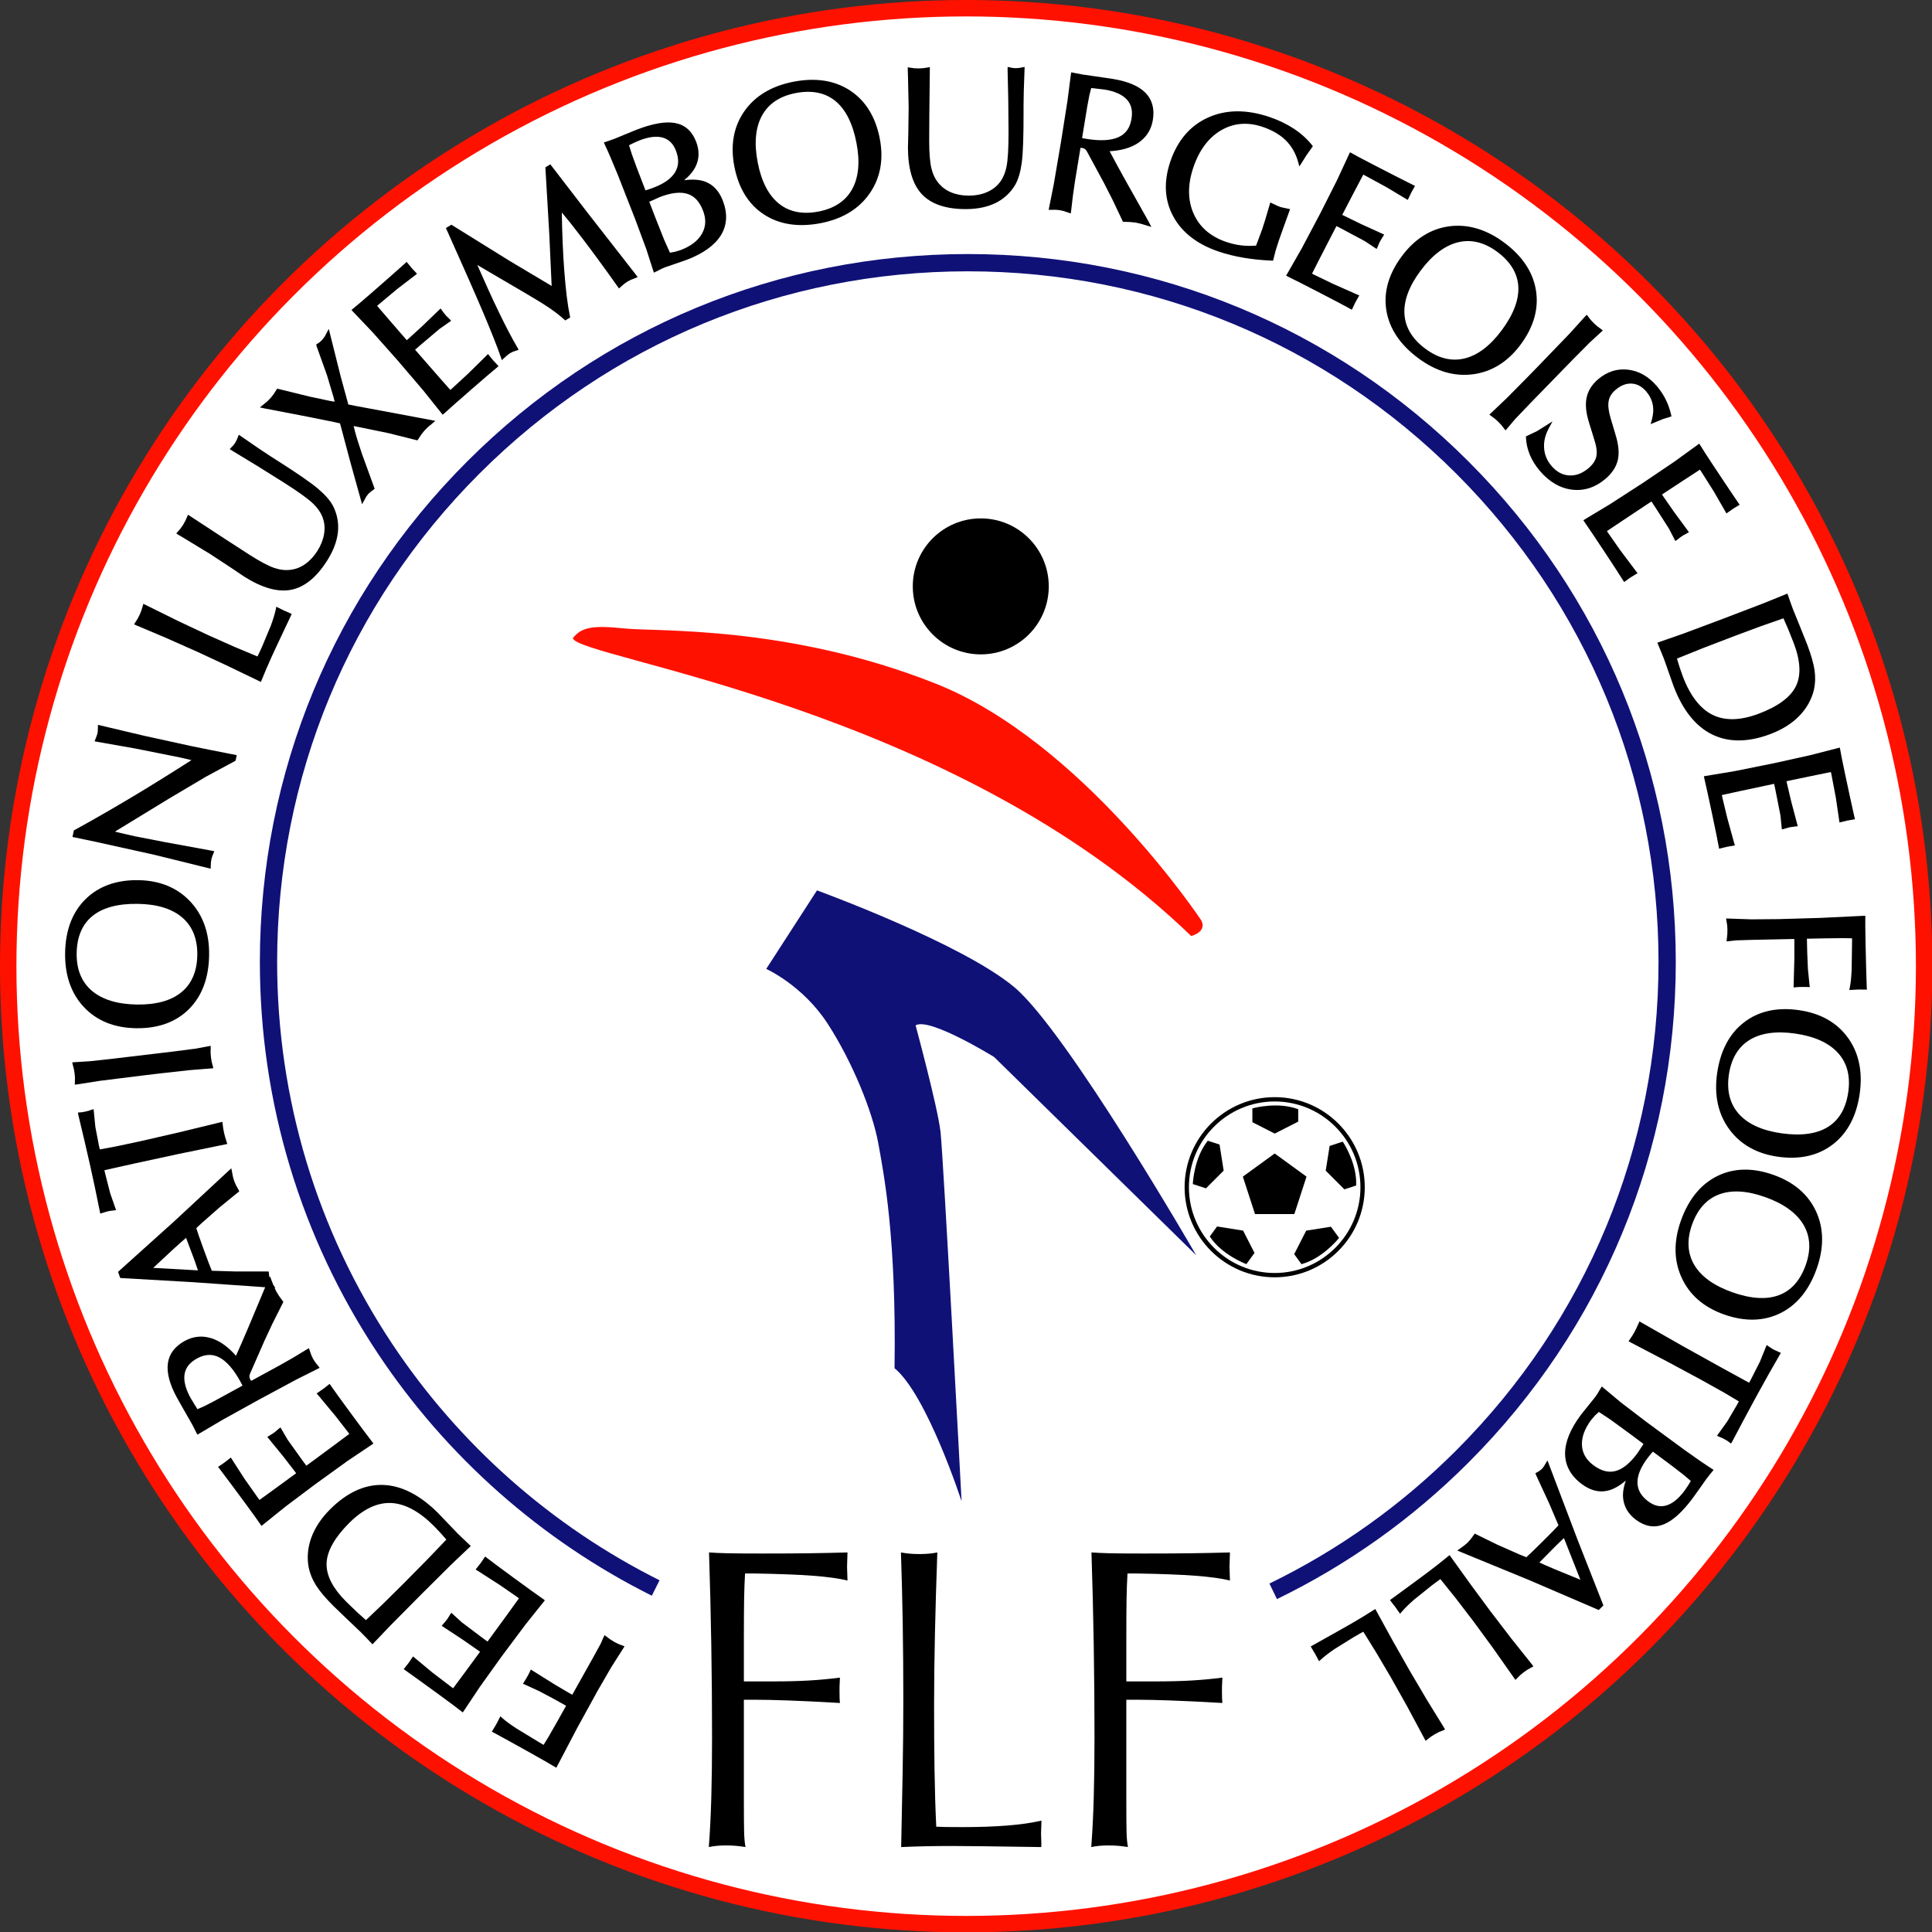
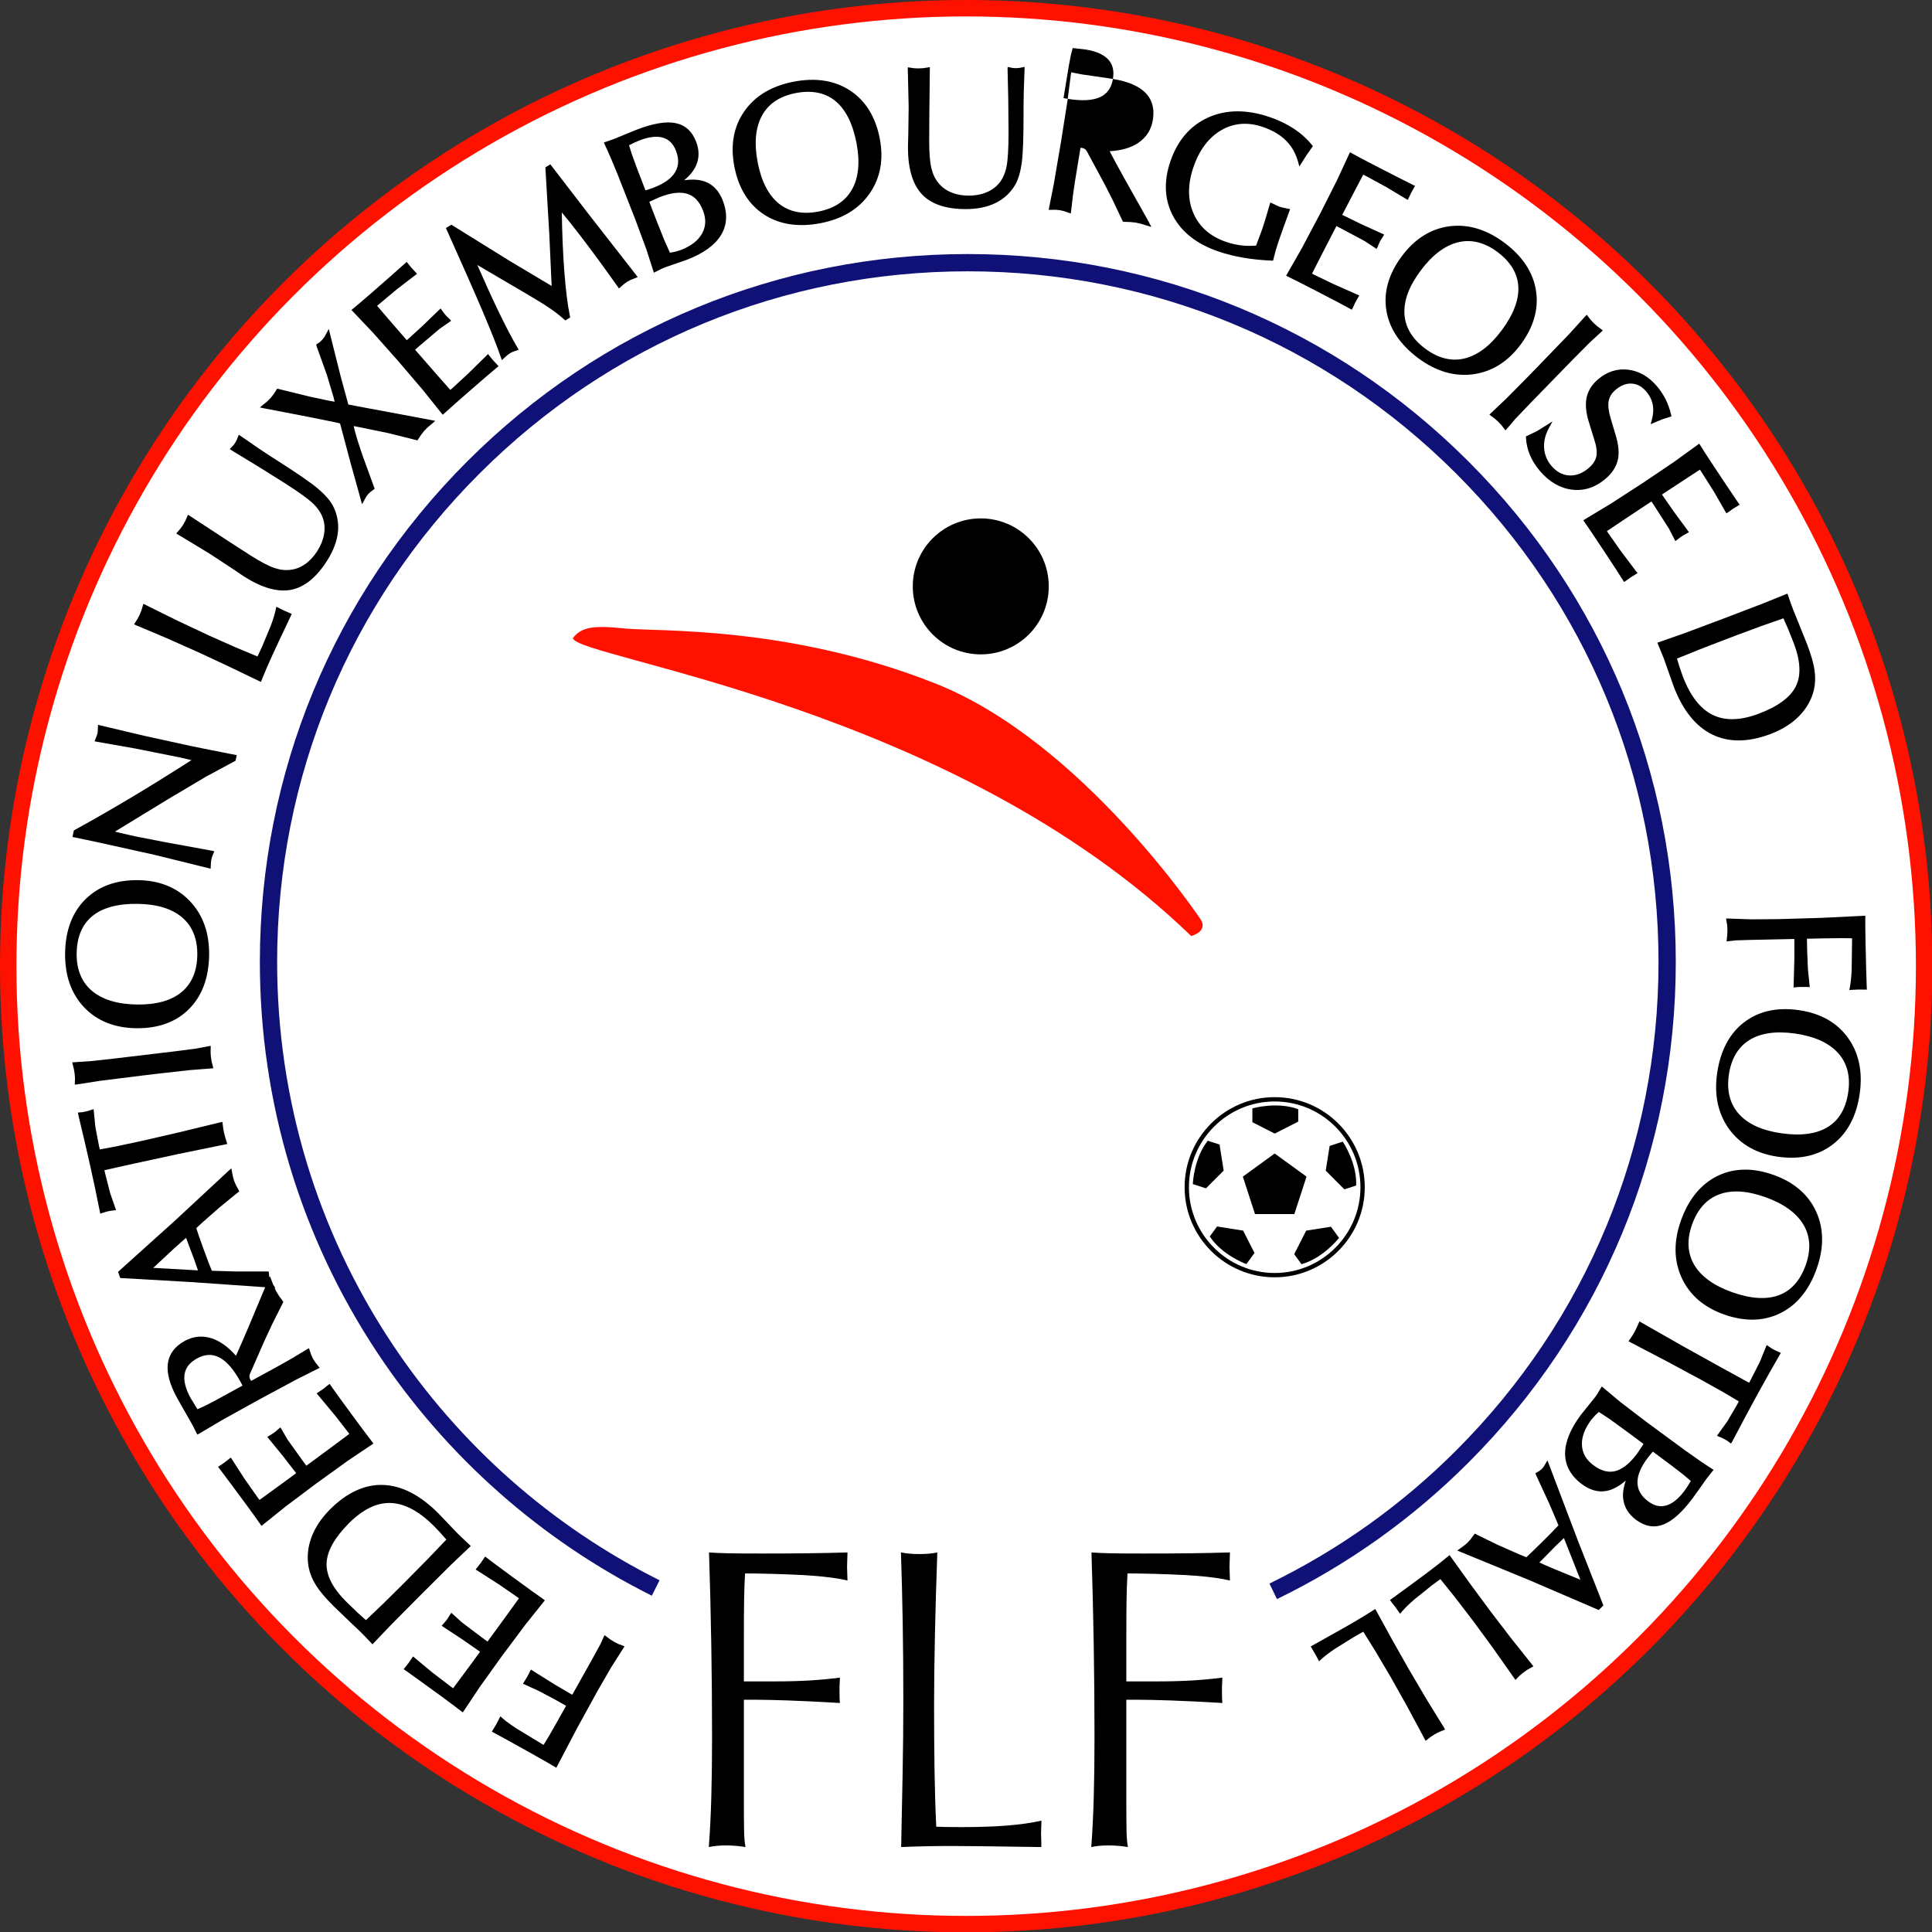
<svg xmlns="http://www.w3.org/2000/svg" xmlns:ns1="http://www.inkscape.org/namespaces/inkscape" xmlns:ns2="http://sodipodi.sourceforge.net/DTD/sodipodi-0.dtd" width="112.889mm" height="112.889mm" viewBox="0 0 400 400" id="svg2" version="1.1" ns1:version="0.91 r13725" ns2:docname="Fédération_Luxembourgeoise_de_Football_logo.svg">
  <rect x="0" y="0" width="400" height="400" fill="#333333" stroke="none" />
  <defs id="defs4">
    <clipPath id="clipPath3352" clipPathUnits="userSpaceOnUse">
      <path ns1:connector-curvature="0" id="path3354" d="m 0,2.324581e-5 720,0 0,540 L 0,540 0,2.324581e-5 Z" />
    </clipPath>
    <clipPath id="clipPath3362" clipPathUnits="userSpaceOnUse">
      <path ns1:connector-curvature="0" id="path3364" d="m 0,514 720,0 0,-487.371 L 0,26.629 0,514 Z" />
    </clipPath>
    <clipPath id="clipPath3368" clipPathUnits="userSpaceOnUse">
      <path ns1:connector-curvature="0" id="path3370" d="m 0,26.629 720,0 0,487.371 -720,0 0,-487.371 z" />
    </clipPath>
  </defs>
  <ns2:namedview id="base" pagecolor="#ffffff" bordercolor="#666666" borderopacity="1.0" ns1:pageopacity="0.0" ns1:pageshadow="2" ns1:zoom="0.35" ns1:cx="746.23427" ns1:cy="413.08527" ns1:document-units="px" ns1:current-layer="layer1" showgrid="false" fit-margin-top="0" fit-margin-left="0" fit-margin-right="0" fit-margin-bottom="0" ns1:window-width="1366" ns1:window-height="705" ns1:window-x="-8" ns1:window-y="-8" ns1:window-maximized="1" />
  <g ns1:label="Layer 1" ns1:groupmode="layer" id="layer1" transform="translate(371.234,-545.447)">
    <g id="g3489" transform="matrix(0.715,0,0,0.715,-371.234,545.447)">
      <circle id="circle3491" r="279.77" cy="279.77" cx="279.77" style="fill:#ff1100" />
      <circle id="circle3493" r="275.014" cy="279.77" cx="279.77" style="fill:#ffffff" />
      <path id="path3495" d="m 135.292,133.608 c -38.72,38.718 -60.044,90.198 -60.044,144.958 0,40.529 11.808,79.719 34.148,113.331 19.867,29.892 47.307,54.154 79.35,70.165 l 2.235,-4.473 C 159.717,441.967 132.945,418.294 113.56,389.128 91.768,356.339 80.248,318.107 80.248,278.565 c 0,-53.423 20.804,-103.647 58.579,-141.422 37.773,-37.776 87.998,-58.579 141.421,-58.579 53.423,0 103.648,20.803 141.421,58.579 37.776,37.775 58.579,88 58.579,141.422 0,53.421 -20.803,103.646 -58.579,141.421 -15.833,15.835 -34.03,28.807 -54.089,38.557 l 2.185,4.497 c 20.56,-9.992 39.214,-23.288 55.439,-39.519 38.721,-38.719 60.044,-90.198 60.044,-144.956 0,-54.759 -21.323,-106.239 -60.044,-144.958 C 386.486,94.886 335.006,73.563 280.247,73.563 225.488,73.564 174.009,94.888 135.292,133.608 Z" ns1:connector-curvature="0" style="fill:#101177" />
      <path id="path3497" d="m 179.092,476.056 c -0.001,0 -1.115,-0.561 -1.115,-0.561 0,0 -1.227,-0.752 -1.227,-0.752 -0.001,0 -1.693,-1.253 -1.693,-1.253 l -0.355,0.738 -0.788,1.777 -2.085,3.81 c 0,0 -5.571,9.946 -6.121,10.927 -0.413,-0.231 -0.874,-0.49 -0.874,-0.49 l -4.115,-2.422 -7.001,-4.38 -0.311,0.642 -0.246,0.52 c -0.001,10e-4 -0.465,0.857 -0.465,0.857 l -0.537,0.908 -0.734,1.188 0.666,0.277 4.095,1.885 4.368,2.322 c 0,0 2.564,1.438 3.366,1.885 -0.257,0.461 -2.485,4.437 -2.485,4.437 l -2.559,4.479 c 0,0 -1.052,1.719 -1.471,2.404 -0.319,-0.179 -0.645,-0.361 -0.645,-0.361 l -7.274,-4.422 c -1.732,-1.135 -3.077,-2.128 -3.995,-2.949 l -0.594,-0.531 -1.185,2.285 -1.299,2.162 0.577,0.294 4.829,2.637 6.074,3.38 4.422,2.5 c 0,0 2.768,1.634 2.768,1.634 l 0.313,-0.576 5.684,-10.84 5.891,-10.726 3.976,-6.887 3.896,-6.123 -0.74,-0.297 -1.011,-0.378 z" ns1:connector-curvature="0" />
      <path id="path3499" d="m 152.13,470.452 5.642,-7.057 -0.527,-0.395 -3.324,-2.358 -5.173,-3.763 -4.902,-3.611 -3.364,-2.547 -0.357,0.517 -0.939,1.382 c 0.002,-0.002 -0.51,0.648 -0.51,0.648 l -0.958,1.216 0.592,0.354 6.434,4.137 4.888,3.377 c 0,0 0.324,0.237 0.637,0.467 -0.578,0.801 -3.158,4.38 -3.158,4.38 l -4.677,6.415 c 0,0 -0.826,1.127 -1.266,1.729 -0.582,-0.426 -1.607,-1.176 -1.607,-1.176 l -5.849,-4.406 -3.018,-2.751 -0.43,0.616 -0.469,0.781 c -0.002,0.003 -0.349,0.522 -0.349,0.522 0,0 -0.44,0.557 -0.44,0.557 l -1.12,1.288 0.592,0.395 5.558,3.652 4.677,3.259 c 0,0 0.157,0.115 0.294,0.215 -0.392,0.536 -1.001,1.368 -1.001,1.368 l -3.389,4.608 c 0,0 -2.484,3.348 -3.411,4.597 -0.293,-0.215 -0.591,-0.434 -0.591,-0.434 l -5.436,-4.146 -5.57,-4.636 -0.382,0.537 -0.917,1.346 -1.421,1.81 0.54,0.361 4.936,3.541 c 0,0 5.566,4.049 5.566,4.049 l 3.521,2.602 c 0,0 2.553,1.959 2.553,1.959 l 0.381,-0.559 4.567,-6.846 6.287,-8.777 6.89,-9.223 z" ns1:connector-curvature="0" />
      <path id="path3501" d="m 130.644,453.065 5.672,-5.388 -0.466,-0.456 -1.826,-1.725 -1.438,-1.378 c -0.001,-10e-4 -2.901,-3.03 -2.901,-3.03 l -2.811,-2.941 c -5.238,-5.229 -10.592,-7.975 -15.912,-8.159 -5.339,-0.187 -10.518,2.194 -15.393,7.079 -2.542,2.546 -4.362,5.285 -5.408,8.145 -1.053,2.876 -1.315,5.789 -0.779,8.66 0.36,1.783 1.082,3.537 2.145,5.224 1.05,1.664 2.747,3.671 5.044,5.965 l 4.461,4.288 3.465,3.293 1.32,1.347 c 0.001,0.001 2.041,2.146 2.041,2.146 l 0.458,-0.476 4.825,-5.062 8.814,-8.89 8.689,-8.642 z m -1.394,-7.254 c -0.678,0.707 -5.576,5.824 -5.576,5.824 l -6.928,7.012 -5.819,5.755 c 0,0 -4.268,4.068 -4.967,4.733 -0.618,-0.557 -2.583,-2.325 -2.583,-2.325 l -3.182,-3.079 c -3.738,-3.732 -5.631,-7.343 -5.631,-10.738 0,-0.115 0.002,-0.231 0.007,-0.348 0.135,-3.513 2.325,-7.419 6.508,-11.608 3.988,-3.994 8.04,-5.954 12.042,-5.824 4.017,0.132 8.226,2.367 12.511,6.646 l 1.841,1.935 c 0.001,-10e-4 1.27,1.441 1.777,2.017 z" ns1:connector-curvature="0" />
      <path id="path3503" d="m 100.625,423.045 7.5,-5.036 -0.384,-0.534 -2.46,-3.248 -3.806,-5.142 -3.591,-4.918 -2.444,-3.44 -0.496,0.387 -1.309,1.035 -1.961,1.34 0.459,0.516 4.894,5.877 3.649,4.689 c 0,0 0.237,0.323 0.467,0.636 -0.792,0.591 -4.327,3.229 -4.327,3.229 l -6.388,4.715 c 0,0 -1.125,0.827 -1.726,1.27 -0.426,-0.581 -1.179,-1.605 -1.179,-1.605 0,0 -4.256,-5.958 -4.256,-5.958 l -2.053,-3.529 -0.594,0.458 -0.683,0.604 c -0.002,0.003 -0.489,0.393 -0.489,0.393 l -0.587,0.398 c -0.003,0.002 -1.456,0.896 -1.456,0.896 l 0.446,0.553 4.206,5.151 3.481,4.514 c 0,0 0.115,0.156 0.216,0.293 -0.535,0.395 -1.365,1.005 -1.365,1.005 l -4.616,3.378 c 0,0 -3.824,2.772 -4.634,3.358 -0.216,-0.292 -0.435,-0.59 -0.435,-0.59 l -3.938,-5.587 -3.922,-6.093 -0.524,0.396 -1.281,1.011 c 0.003,-0.003 -0.676,0.464 -0.676,0.464 -0.002,0.001 -1.223,0.836 -1.223,0.836 l 0.408,0.504 3.646,4.86 c 0,0 4.094,5.533 4.094,5.533 l 2.578,3.539 c 0,0.001 1.848,2.636 1.848,2.636 l 0.531,-0.418 6.412,-5.157 8.632,-6.485 9.336,-6.734 z" ns1:connector-curvature="0" />
      <path id="path3505" d="m 74.685,405.453 11.059,-5.948 6.815,-3.424 -0.484,-0.625 c 0,0 -0.811,-1.02 -0.811,-1.021 -10e-4,-10e-4 -0.639,-1.015 -0.639,-1.015 l -0.481,-1.034 -0.686,-1.997 -0.668,0.379 -3.879,2.354 -3.518,2.007 c 0,0 -7.796,4.257 -8.66,4.728 -0.122,-0.181 -0.244,-0.361 -0.244,-0.361 -0.176,-0.324 -0.266,-0.637 -0.266,-0.929 0,-0.002 0,-0.005 0,-0.008 0.003,-0.303 0.104,-0.661 0.301,-1.064 l 4.053,-9.252 2.256,-4.841 3.221,-6.415 -0.227,-0.319 -1.007,-1.38 c 0,-0.001 -0.797,-1.287 -0.797,-1.287 0,0 -0.319,-0.657 -0.521,-1.073 l 0.242,0.016 c 0,0 -0.309,-0.45 -0.615,-0.899 -0.334,-0.868 -0.949,-2.469 -0.949,-2.469 l -0.144,0.319 c -0.04,-0.146 -0.073,-0.267 -0.073,-0.267 0,-10e-4 -0.146,-1.421 -0.146,-1.421 l -0.569,-0.041 -9.002,0.012 c 0,0 -5.416,-0.165 -6.905,-0.21 -0.213,-0.532 -0.837,-2.09 -0.837,-2.09 l -1.517,-4.079 -1.44,-4.033 c 0,0 -0.527,-1.602 -0.703,-2.136 0.407,-0.382 1.525,-1.43 1.525,-1.43 10e-4,0 5.305,-4.667 5.305,-4.667 l 5.617,-4.578 -0.249,-0.48 -0.712,-1.292 -0.514,-1.193 -0.355,-1.211 -0.48,-2.474 -0.822,0.746 -15.705,14.595 -16.274,14.64 0.14,0.396 0.504,1.385 20.325,1.166 21.638,1.505 c -3.791,9.164 -6.612,15.78 -8.46,19.857 -2.204,-2.515 -4.534,-4.234 -6.952,-5.032 -2.711,-0.895 -5.358,-0.652 -7.869,0.717 -2.893,1.58 -4.543,3.789 -4.906,6.567 -0.351,2.705 0.535,6.025 2.634,9.868 l 2.449,4.324 1.995,3.491 0.938,1.839 c 0.01,0.02 0.52,1.039 0.52,1.039 l 0.597,-0.316 6.592,-3.895 10.36,-5.744 z M 53.877,358.438 c 0.389,1.036 1.159,3.089 1.159,3.089 0,0 1.198,3.173 1.198,3.173 l 0.821,2.369 c 0,0 0.132,0.387 0.268,0.786 -1.455,-0.081 -10.737,-0.601 -12.957,-0.724 1.521,-1.416 5.85,-5.444 5.85,-5.444 l 2.305,-2.079 c 0,0 0.755,-0.651 1.356,-1.17 z m 16.34,42.794 c -0.844,0.46 -8.316,4.54 -8.316,4.54 l -2.747,1.41 c -0.001,0.002 -1.273,0.56 -1.981,0.869 -0.099,-0.158 -0.203,-0.323 -0.203,-0.323 -0.004,-0.007 -1.802,-2.952 -1.802,-2.952 -1.196,-2.193 -1.799,-4.147 -1.799,-5.83 0,-0.379 0.03,-0.742 0.091,-1.093 0.328,-1.882 1.506,-3.353 3.602,-4.496 2.308,-1.26 4.425,-1.352 6.474,-0.278 2.104,1.103 4.164,3.481 6.123,7.069 l 0.498,0.938 c -0.002,0 0.038,0.093 0.06,0.146 z" ns1:connector-curvature="0" />
      <path id="path3507" d="m 31.898,345.487 -1.47,-5.763 c 0,0 -0.101,-0.454 -0.195,-0.876 1.056,-0.236 8.711,-1.94 8.711,-1.94 l 12.729,-2.755 14.14,-2.896 -0.204,-0.666 -0.416,-1.339 -0.315,-1.239 -0.24,-1.254 -0.241,-1.904 -0.678,0.147 -11.835,2.874 -11.051,2.542 -7.118,1.519 c 0,0 -3.451,0.641 -4.804,0.891 -0.114,-0.472 -0.248,-1.031 -0.248,-1.031 0.002,0.009 -1.054,-5.502 -1.054,-5.502 l -0.504,-5.123 -0.78,0.242 -0.565,0.203 c -0.002,0.002 -0.972,0.244 -0.972,0.244 l -0.99,0.193 c -0.005,0.001 -1.23,0.098 -1.23,0.098 l 0.116,0.705 1.783,7.498 1.646,7.177 c 0,0.001 1.465,6.761 1.465,6.761 l 1.453,7.119 0.656,-0.197 0.99,-0.307 0.67,-0.176 c 0,0 0.61,-0.109 0.61,-0.109 l 1.654,-0.211 -0.262,-0.76 -1.451,-4.165 z" ns1:connector-curvature="0" />
      <polygon id="polygon3509" points="61.074,306.085 60.979,304.815 61.021,302.853 60.242,302.972 56.822,303.625 50.384,304.458 32.77,306.557 26.106,307.287 20.917,307.618 21.085,308.366 21.402,309.601 21.614,310.901 21.714,312.21 21.659,314.074 22.409,313.993 28.923,312.97 41.73,311.377 46.431,310.817 54.882,309.875 61.779,309.33 61.595,308.578 61.291,307.429 " />
      <path id="path3511" d="m 39.426,297.736 c 6.389,0.091 11.54,-1.778 15.311,-5.557 3.768,-3.774 5.725,-9.026 5.818,-15.609 0.091,-6.381 -1.769,-11.626 -5.527,-15.592 -3.764,-3.97 -8.807,-6.027 -14.99,-6.115 -6.366,-0.091 -11.521,1.777 -15.321,5.555 -3.797,3.774 -5.77,9.008 -5.863,15.556 -0.092,6.454 1.748,11.728 5.471,15.673 3.726,3.951 8.807,6 15.101,6.089 z m 0.434,-36.014 c 5.623,0.081 9.979,1.422 12.947,3.989 2.935,2.541 4.39,6.182 4.324,10.823 -0.066,4.68 -1.598,8.293 -4.551,10.739 -2.983,2.471 -7.327,3.684 -12.914,3.603 -5.662,-0.081 -10.061,-1.425 -13.075,-3.994 -2.98,-2.54 -4.458,-6.188 -4.391,-10.847 0.068,-4.734 1.594,-8.357 4.537,-10.766 2.974,-2.435 7.389,-3.628 13.123,-3.547 z" ns1:connector-curvature="0" />
      <path id="path3513" d="m 44.633,247.505 16.355,4.036 0.044,-0.756 0.049,-1.052 c 10e-4,0 0.111,-0.817 0.111,-0.817 0,-0.002 0.233,-0.854 0.233,-0.854 l 0.628,-1.563 -0.731,-0.169 -13.521,-2.474 -8.721,-1.696 -4.081,-0.933 c 0,0 -0.883,-0.216 -1.72,-0.42 2.177,-1.328 15.777,-9.63 15.777,-9.63 l 10.561,-6.261 8.582,-4.635 0.075,-0.289 0.277,-1.322 -8.06,-1.593 -5.272,-1.074 -13.278,-2.902 -13.562,-3.208 -0.031,0.77 -0.036,1.037 c 0,0.003 -0.083,0.622 -0.083,0.622 l -0.168,0.584 c 0,0.001 -0.672,1.75 -0.672,1.75 l 0.745,0.142 11.003,1.94 12.847,2.566 c 0,0 2.614,0.604 3.461,0.799 -6.256,4.004 -12.073,7.62 -17.271,10.725 -5.557,3.321 -11.12,6.516 -16.536,9.496 l -0.25,0.137 -0.396,1.896 6.52,1.362 17.121,3.786 z" ns1:connector-curvature="0" />
      <path id="path3515" d="m 48.184,184.756 9.206,4.098 8.704,4.056 9.449,4.554 1.582,-3.811 1.547,-3.498 c 0,-0.001 2.024,-4.359 2.024,-4.359 l 3.781,-8.013 -1.442,-0.656 c -10e-4,-0.001 -0.755,-0.314 -0.755,-0.314 l -2.269,-1.123 -0.154,0.78 c -0.299,1.356 -0.781,2.936 -1.431,4.696 l -2.51,6.018 -1.02,2.212 c 0,0 -0.175,0.355 -0.342,0.696 -0.902,-0.377 -6.42,-2.682 -6.42,-2.682 l -7.749,-3.447 -8.627,-4.056 -10.24,-5.06 -0.221,0.737 -0.334,1.138 -0.485,1.203 -0.615,1.218 -1.038,1.634 0.664,0.313 8.695,3.666 z" ns1:connector-curvature="0" />
      <path id="path3517" d="m 53.003,155.656 7.875,4.787 6.253,4.11 3.556,2.397 c 5.167,3.282 9.734,4.575 13.571,3.842 3.853,-0.735 7.37,-3.569 10.454,-8.426 1.798,-2.831 2.854,-5.607 3.136,-8.252 0.284,-2.672 -0.202,-5.252 -1.442,-7.672 -0.86,-1.586 -2.353,-3.274 -4.443,-5.032 -2.05,-1.724 -6.197,-4.572 -12.326,-8.464 l -1.247,-0.792 -3.439,-2.277 c 0,0 -5.792,-3.991 -5.792,-3.991 l -0.302,0.744 -0.315,0.788 c 0,0.002 -0.439,0.806 -0.439,0.806 l -0.494,0.679 -1.088,1.126 0.635,0.433 7.323,4.445 7.874,4.93 c 4.087,2.598 6.881,4.612 8.302,5.989 1.383,1.338 2.337,2.751 2.836,4.203 0.507,1.434 0.624,2.987 0.349,4.618 -0.277,1.653 -0.93,3.297 -1.938,4.886 -1.011,1.59 -2.201,2.872 -3.538,3.811 -1.319,0.927 -2.751,1.483 -4.256,1.657 -1.491,0.195 -3.073,0.008 -4.72,-0.559 -1.688,-0.581 -4.02,-1.813 -6.934,-3.663 l -6.481,-4.188 -11.528,-7.541 -0.783,1.783 -0.682,1.201 -0.718,1.025 -1.218,1.402 0.625,0.409 1.334,0.786 z" ns1:connector-curvature="0" />
      <path id="path3519" d="m 88.999,120.648 7.792,1.571 c 0,0 1.18,0.27 1.67,0.382 0.138,0.516 0.535,1.99 0.535,1.99 l 2.446,9.195 3.403,12.226 1.225,-2.23 0.553,-0.729 0.63,-0.595 1.225,-0.911 -0.146,-0.453 -3.484,-9.575 c -0.97,-2.846 -1.678,-5.124 -2.102,-6.769 0,0 -0.176,-0.716 -0.339,-1.384 0.763,0.151 1.643,0.325 1.643,0.325 0.009,10e-4 8.509,1.746 8.509,1.746 l 8.315,2.085 0.265,-0.386 0.861,-1.313 0.892,-1.118 0.977,-0.988 2.19,-1.84 -1.259,-0.255 -3.903,-0.735 -18.148,-3.387 c 0,0 -1.367,-0.271 -1.892,-0.376 -0.122,-0.456 -0.356,-1.335 -0.356,-1.335 -0.008,-0.027 -1.843,-6.753 -1.843,-6.753 L 95.2,95.243 94.421,96.706 94.015,97.47 c -0.002,0.003 -0.641,0.841 -0.641,0.841 l -0.729,0.715 c -10e-4,0.001 -1.078,0.732 -1.078,0.732 l 0.107,0.498 2.982,8.308 1.892,6.323 c 0,0 0.189,0.749 0.361,1.429 -0.694,-0.117 -1.457,-0.246 -1.457,-0.246 -0.002,0 -5.813,-1.232 -5.813,-1.232 l -9.372,-2.302 -0.259,0.396 -0.79,1.229 c -0.001,0.001 -0.826,1.045 -0.826,1.045 l -0.944,0.974 -2.19,1.798 1.268,0.27 12.473,2.4 z" ns1:connector-curvature="0" />
      <path id="path3521" d="m 107.897,96.214 7.174,8.07 7.474,8.752 5.638,7.061 0.5,-0.427 3.034,-2.72 4.811,-4.215 c 0.001,0 4.606,-3.984 4.606,-3.984 l 3.228,-2.719 -0.427,-0.464 -1.138,-1.218 -1.497,-1.843 -0.476,0.499 -5.454,5.361 -4.373,4.022 c 0,0 -0.303,0.263 -0.596,0.519 -0.654,-0.741 -3.576,-4.048 -3.576,-4.048 l -5.223,-5.978 c 0,0 -0.918,-1.055 -1.407,-1.616 0.543,-0.474 1.502,-1.309 1.502,-1.309 l 5.589,-4.731 3.347,-2.336 -0.504,-0.554 -0.66,-0.631 c -0.001,-0.001 -0.429,-0.454 -0.429,-0.454 0,0 -0.446,-0.552 -0.446,-0.552 -0.002,-0.004 -1.011,-1.378 -1.011,-1.378 l -0.516,0.491 -4.788,4.615 -4.212,3.842 c 0,0 -0.146,0.127 -0.275,0.238 -0.436,-0.501 -1.113,-1.277 -1.113,-1.277 0,-0.001 -3.746,-4.323 -3.746,-4.323 0,0 -2.716,-3.162 -3.729,-4.341 0.275,-0.239 0.553,-0.482 0.553,-0.482 0,0 5.243,-4.385 5.243,-4.385 l 5.751,-4.41 -0.439,-0.491 -1.109,-1.191 -1.452,-1.784 -0.472,0.446 -4.542,4.032 c -10e-4,0 -5.179,4.536 -5.179,4.536 l -3.315,2.86 -2.474,2.058 0.46,0.495 5.668,5.964 z" ns1:connector-curvature="0" />
      <path id="path3523" d="m 169.958,61.372 -10.599,-13.782 -0.476,0.287 -0.96,0.586 1.134,19.359 c 0,0 0.593,13.001 0.683,14.976 -1.677,-0.999 -12.12,-7.219 -12.12,-7.219 l -16.918,-10.508 -1.58,0.959 0.224,0.498 c 4.703,10.462 8.264,18.543 10.582,24.016 2.342,5.528 4.054,9.853 5.086,12.851 l 0.307,0.889 1.586,-1.445 0.78,-0.561 0.814,-0.414 1.676,-0.573 -0.355,-0.664 c -1.516,-2.555 -3.363,-6.085 -5.488,-10.492 -1.905,-3.949 -3.97,-8.497 -6.116,-13.402 2.666,1.564 14.419,8.455 14.419,8.455 2.749,1.603 4.965,2.979 6.59,4.092 1.619,1.109 3.001,2.188 4.109,3.204 l 0.343,0.313 1.439,-0.877 -0.092,-0.43 c -0.645,-2.992 -1.188,-7.341 -1.618,-12.927 -0.393,-5.113 -0.625,-10.879 -0.726,-17.04 1.441,1.691 3.351,4.09 5.73,7.206 3.071,4.022 6.581,8.811 10.431,14.237 l 0.398,0.56 1.5,-1.325 c 10e-4,0 0.934,-0.655 0.934,-0.655 l 1.009,-0.528 1.971,-0.771 -0.486,-0.664 -14.211,-18.211 z" ns1:connector-curvature="0" />
      <path id="path3525" d="m 204.201,52.604 c -1.654,-0.62 -3.698,-0.752 -6.093,-0.405 1.581,-1.32 2.746,-2.716 3.415,-4.184 0.502,-1.101 0.752,-2.25 0.752,-3.438 0,-1.147 -0.234,-2.333 -0.701,-3.549 -1.17,-3.043 -3.205,-4.859 -6.05,-5.4 -2.735,-0.52 -6.473,0.12 -11.109,1.902 l -3.77,1.532 c -0.001,0 -2.58,1.076 -2.58,1.076 0,0 -1.617,0.58 -1.617,0.58 l -1.596,0.543 0.286,0.63 c 1.028,2.175 2.282,5.093 3.728,8.67 l 5.061,12.898 3.245,8.753 2.166,6.74 0.662,-0.317 1.62,-0.824 1.007,-0.432 2.829,-0.963 3.436,-1.194 c 4.764,-1.831 8.078,-4.216 9.851,-7.091 1.806,-2.93 1.999,-6.3 0.57,-10.016 -1.072,-2.788 -2.791,-4.642 -5.112,-5.511 z m -8.683,-2.788 c -1.065,1.81 -3.155,3.322 -6.214,4.498 l -1.388,0.491 c 0,0 -0.565,0.168 -1.017,0.304 -0.352,-0.916 -2.544,-6.62 -2.544,-6.62 l -1.357,-3.723 c 0,0 -0.571,-1.813 -0.852,-2.707 0.534,-0.266 1.467,-0.731 1.467,-0.731 l 1.625,-0.697 c 2.698,-1.038 4.969,-1.293 6.749,-0.762 1.744,0.523 2.968,1.756 3.743,3.771 0.422,1.1 0.634,2.124 0.634,3.085 0,1.108 -0.282,2.134 -0.846,3.091 z m -7.495,8.614 c 0.001,-10e-4 3.025,-1.368 3.025,-1.368 3.29,-1.265 5.992,-1.574 8.03,-0.921 2.015,0.647 3.487,2.239 4.498,4.868 0.423,1.102 0.635,2.148 0.635,3.153 0,1.207 -0.305,2.354 -0.917,3.457 -1.126,2.032 -3.194,3.638 -6.146,4.771 l -1.672,0.514 c -0.001,0 -0.916,0.166 -1.483,0.27 -0.305,-0.679 -1.661,-3.701 -1.661,-3.701 0,-0.001 -2.505,-6.313 -2.505,-6.313 0,0 -1.489,-3.876 -1.816,-4.726 0,0.002 0.012,-0.004 0.012,-0.004 z" ns1:connector-curvature="0" />
      <path id="path3527" d="m 246.156,26.214 c -4.474,-2.939 -10.001,-3.795 -16.429,-2.541 -6.336,1.235 -11.119,4.12 -14.215,8.574 -3.101,4.458 -4.062,9.851 -2.856,16.03 1.224,6.271 4.112,10.929 8.584,13.843 4.467,2.911 10.009,3.747 16.471,2.487 6.263,-1.222 11.014,-4.12 14.124,-8.613 l 0,0 c 3.112,-4.499 4.089,-9.857 2.906,-15.926 -1.219,-6.248 -4.108,-10.909 -8.585,-13.854 z M 225.597,59 c -3.03,-2.411 -5.109,-6.414 -6.179,-11.898 -1.084,-5.558 -0.673,-10.138 1.223,-13.616 1.874,-3.439 5.142,-5.635 9.714,-6.526 4.647,-0.907 8.506,-0.157 11.468,2.228 2.995,2.411 5.069,6.487 6.167,12.116 1.077,5.52 0.658,10.059 -1.244,13.49 -1.882,3.395 -5.147,5.566 -9.703,6.455 -4.594,0.896 -8.446,0.139 -11.446,-2.249 z" ns1:connector-curvature="0" />
      <path id="path3529" d="m 295.073,19.68 c -0.005,0.001 -0.916,0.063 -0.916,0.063 -0.002,0 -0.837,-0.051 -0.837,-0.051 l -1.536,-0.31 -0.023,0.769 0.195,8.563 0.08,9.29 c 0.012,4.845 -0.184,8.283 -0.578,10.221 -0.384,1.885 -1.061,3.45 -2.015,4.651 -0.938,1.2 -2.183,2.134 -3.706,2.781 -1.541,0.655 -3.276,0.99 -5.161,0.995 -1.885,0.005 -3.606,-0.309 -5.115,-0.931 -1.49,-0.612 -2.731,-1.52 -3.687,-2.695 -0.966,-1.151 -1.66,-2.588 -2.068,-4.279 -0.419,-1.736 -0.636,-4.365 -0.644,-7.815 l 0.04,-7.716 0.153,-13.774 -1.924,0.299 c -0.001,0 -1.379,0.072 -1.379,0.072 l -1.25,-0.054 c -10e-4,0 -1.839,-0.271 -1.839,-0.271 l -0.008,0.746 0.056,1.548 c 0,0.001 0.205,9.214 0.205,9.214 l -0.1,7.483 -0.107,4.286 c 0.014,6.122 1.382,10.667 4.065,13.507 2.694,2.852 6.977,4.289 12.729,4.276 3.352,-0.008 6.26,-0.613 8.643,-1.799 2.404,-1.197 4.318,-2.996 5.688,-5.343 0.874,-1.579 1.494,-3.745 1.851,-6.453 0.35,-2.651 0.518,-7.679 0.5,-14.943 l -0.002,-1.478 c 0,-0.001 0.068,-4.125 0.068,-4.125 l 0.244,-7.029 -0.789,0.144 -0.833,0.158 z" ns1:connector-curvature="0" />
-       <path id="path3531" d="m 322.262,22.861 -4.916,-0.728 -3.98,-0.575 -2.025,-0.391 c -0.022,-0.005 -1.139,-0.229 -1.139,-0.229 l -0.119,0.665 -0.981,7.594 -1.844,11.703 -2.109,12.378 -1.492,7.48 0.791,0.002 1.304,-0.012 c 0.003,0 1.191,0.121 1.191,0.121 l 1.11,0.256 1.998,0.688 0.111,-0.76 0.53,-4.507 0.581,-4.009 c 0,0 1.438,-8.765 1.597,-9.735 0.218,0.015 0.437,0.031 0.437,0.031 0.369,0.061 0.664,0.181 0.901,0.366 0.237,0.188 0.456,0.488 0.654,0.892 l 4.802,8.885 2.43,4.754 3.078,6.485 0.391,0.019 1.709,0.055 1.504,0.162 1.533,0.329 3.092,0.939 -0.68,-1.289 -0.671,-1.245 c -5.049,-8.896 -8.62,-15.348 -10.742,-19.393 3.337,-0.19 6.128,-0.97 8.242,-2.386 2.373,-1.589 3.812,-3.826 4.274,-6.646 0.113,-0.69 0.169,-1.354 0.169,-1.99 0,-2.362 -0.778,-4.347 -2.329,-5.918 -1.915,-1.938 -5.08,-3.281 -9.402,-3.991 z m 5.374,11.58 c -0.427,2.595 -1.657,4.32 -3.763,5.276 -2.162,0.981 -5.305,1.143 -9.338,0.481 l -1.047,-0.186 c 0,0 -0.098,-0.025 -0.154,-0.039 0.156,-0.95 1.128,-6.875 1.128,-6.875 l 0.407,-2.475 0.576,-3.034 c 0,-10e-4 0.342,-1.348 0.533,-2.098 0.186,0.02 0.381,0.039 0.381,0.039 0.007,10e-4 3.438,0.396 3.438,0.396 3.018,0.496 5.207,1.475 6.506,2.91 0.984,1.083 1.47,2.412 1.47,4.031 0,0.497 -0.046,1.021 -0.137,1.574 z" ns1:connector-curvature="0" />
+       <path id="path3531" d="m 322.262,22.861 -4.916,-0.728 -3.98,-0.575 -2.025,-0.391 c -0.022,-0.005 -1.139,-0.229 -1.139,-0.229 l -0.119,0.665 -0.981,7.594 -1.844,11.703 -2.109,12.378 -1.492,7.48 0.791,0.002 1.304,-0.012 c 0.003,0 1.191,0.121 1.191,0.121 l 1.11,0.256 1.998,0.688 0.111,-0.76 0.53,-4.507 0.581,-4.009 c 0,0 1.438,-8.765 1.597,-9.735 0.218,0.015 0.437,0.031 0.437,0.031 0.369,0.061 0.664,0.181 0.901,0.366 0.237,0.188 0.456,0.488 0.654,0.892 l 4.802,8.885 2.43,4.754 3.078,6.485 0.391,0.019 1.709,0.055 1.504,0.162 1.533,0.329 3.092,0.939 -0.68,-1.289 -0.671,-1.245 c -5.049,-8.896 -8.62,-15.348 -10.742,-19.393 3.337,-0.19 6.128,-0.97 8.242,-2.386 2.373,-1.589 3.812,-3.826 4.274,-6.646 0.113,-0.69 0.169,-1.354 0.169,-1.99 0,-2.362 -0.778,-4.347 -2.329,-5.918 -1.915,-1.938 -5.08,-3.281 -9.402,-3.991 z c -0.427,2.595 -1.657,4.32 -3.763,5.276 -2.162,0.981 -5.305,1.143 -9.338,0.481 l -1.047,-0.186 c 0,0 -0.098,-0.025 -0.154,-0.039 0.156,-0.95 1.128,-6.875 1.128,-6.875 l 0.407,-2.475 0.576,-3.034 c 0,-10e-4 0.342,-1.348 0.533,-2.098 0.186,0.02 0.381,0.039 0.381,0.039 0.007,10e-4 3.438,0.396 3.438,0.396 3.018,0.496 5.207,1.475 6.506,2.91 0.984,1.083 1.47,2.412 1.47,4.031 0,0.497 -0.046,1.021 -0.137,1.574 z" ns1:connector-curvature="0" />
      <path id="path3533" d="m 371.458,60.114 c 0,0 -0.867,-0.228 -0.882,-0.231 0,-0.005 -0.765,-0.326 -0.765,-0.326 l -1.963,-0.928 -0.215,0.689 -1.23,4.18 -0.879,2.779 -1.071,2.887 c 0,0 -0.485,1.288 -0.739,1.958 -1.455,0.111 -2.879,0.101 -4.227,-0.059 -1.465,-0.174 -2.951,-0.514 -4.422,-1.012 -4.538,-1.537 -7.715,-4.289 -9.438,-8.182 -1.734,-3.911 -1.758,-8.412 -0.076,-13.379 1.709,-5.042 4.429,-8.672 8.086,-10.788 3.631,-2.101 7.664,-2.423 11.992,-0.957 2.783,0.942 5.041,2.264 6.717,3.926 1.66,1.652 2.852,3.734 3.537,6.191 l 0.376,1.342 2.095,-3.321 1.807,-2.541 -0.285,-0.377 c -1.432,-1.779 -3.201,-3.37 -5.264,-4.725 -2.057,-1.351 -4.422,-2.483 -7.029,-3.367 -6.594,-2.232 -12.563,-2.183 -17.742,0.151 -5.195,2.34 -8.879,6.631 -10.954,12.753 -1.973,5.825 -1.696,11.154 0.823,15.843 2.51,4.674 6.955,8.118 13.213,10.238 2.201,0.746 4.616,1.344 7.172,1.777 2.555,0.431 5.26,0.709 8.037,0.828 l 0.501,0.021 0.752,-2.939 c 0,-0.001 0.918,-2.885 0.918,-2.885 l 1.228,-3.464 2.034,-5.636 -2.107,-0.446 z" ns1:connector-curvature="0" />
      <path id="path3535" d="m 387.734,87.684 3.716,2.001 0.275,-0.569 0.713,-1.509 1.162,-2.069 -0.639,-0.257 -6.992,-3.098 -5.35,-2.586 c 0,0 -0.356,-0.184 -0.701,-0.363 0.447,-0.88 2.447,-4.813 2.447,-4.813 l 3.637,-7.057 c 0,0 0.643,-1.242 0.984,-1.903 0.64,0.331 1.768,0.914 1.768,0.914 l 6.457,3.456 3.406,2.252 0.33,-0.674 0.342,-0.845 c 0.002,-0.002 0.264,-0.563 0.264,-0.563 0.002,-0.004 0.352,-0.622 0.352,-0.622 0,-0.001 0.908,-1.447 0.908,-1.447 l -0.647,-0.299 -6.052,-2.754 -5.123,-2.501 c 0,0 -0.173,-0.089 -0.322,-0.167 0.303,-0.591 0.777,-1.506 0.777,-1.506 l 2.641,-5.074 c 0,0 1.941,-3.689 2.664,-5.065 0.322,0.167 0.652,0.337 0.652,0.337 l 6.006,3.262 6.218,3.723 0.296,-0.587 0.697,-1.469 c 0,-0.002 1.126,-2.013 1.126,-2.013 l -0.589,-0.271 -5.422,-2.739 -6.121,-3.146 -3.881,-2.029 -2.825,-1.544 -0.29,0.61 -3.46,7.466 -4.863,9.64 -5.388,10.172 -4.49,7.84 0.581,0.308 3.647,1.82 5.688,2.923 5.401,2.815 z" ns1:connector-curvature="0" />
      <path id="path3537" d="m 405.891,74.222 c -3.812,5.131 -5.309,10.403 -4.446,15.67 0.859,5.261 3.975,9.92 9.261,13.846 5.124,3.805 10.466,5.363 15.881,4.633 5.422,-0.732 10.039,-3.621 13.726,-8.584 3.796,-5.112 5.293,-10.387 4.45,-15.679 -0.84,-5.286 -3.933,-9.946 -9.189,-13.852 -5.18,-3.849 -10.534,-5.439 -15.912,-4.727 -5.385,0.715 -10.019,3.638 -13.771,8.693 z m 27.676,-1.286 c 3.801,2.823 5.847,6.18 6.081,9.976 0.237,3.836 -1.377,8.116 -4.798,12.72 -3.354,4.515 -6.989,7.264 -10.805,8.171 -3.777,0.896 -7.581,-0.052 -11.309,-2.821 -3.758,-2.791 -5.794,-6.145 -6.051,-9.972 -0.261,-3.864 1.297,-8.097 4.629,-12.583 3.375,-4.546 7.037,-7.328 10.885,-8.271 3.803,-0.932 7.628,0.003 11.368,2.78 z" ns1:connector-curvature="0" />
      <polygon id="polygon3539" points="435.932,124.619 436.464,124.037 438.713,121.378 443.196,116.682 455.571,103.973 460.292,99.215 464.118,95.696 463.518,95.218 462.493,94.457 461.51,93.579 460.61,92.625 459.482,91.141 458.95,91.676 454.528,96.569 445.573,105.859 442.27,109.253 436.292,115.298 431.272,120.06 431.889,120.53 432.846,121.232 433.86,122.14 434.733,123.068 " />
      <path id="path3541" d="m 459.409,115.205 c -0.402,2 -0.154,4.434 0.74,7.236 l 1.462,4.739 c 0.684,2.063 0.898,3.728 0.64,4.962 -0.252,1.204 -1.006,2.348 -2.238,3.396 -1.81,1.538 -3.709,2.254 -5.654,2.13 -1.963,-0.127 -3.636,-1.033 -5.113,-2.77 -1.27,-1.491 -1.984,-3.202 -2.126,-5.087 -0.144,-1.899 0.3,-3.829 1.325,-5.735 l 1.104,-2.057 -4.528,2.841 -3.145,1.492 -0.007,0.422 c 0.075,1.659 0.453,3.319 1.123,4.937 0.666,1.607 1.633,3.162 2.873,4.619 2.72,3.196 5.857,5.032 9.326,5.458 3.488,0.427 6.75,-0.625 9.695,-3.13 1.906,-1.623 3.109,-3.457 3.574,-5.451 0.459,-1.971 0.236,-4.436 -0.66,-7.328 l -1.42,-4.774 c -0.611,-2.056 -0.804,-3.731 -0.572,-4.983 0.225,-1.224 0.877,-2.28 1.992,-3.23 1.546,-1.314 3.079,-1.908 4.686,-1.816 1.597,0.093 2.979,0.849 4.224,2.311 0.96,1.128 1.585,2.389 1.855,3.748 0.271,1.368 0.183,2.87 -0.259,4.46 l -0.342,1.224 3.467,-1.436 2.557,-0.812 -0.113,-0.565 c -0.371,-1.564 -0.896,-3.032 -1.56,-4.363 -0.667,-1.335 -1.519,-2.617 -2.534,-3.811 -2.388,-2.803 -5.193,-4.413 -8.34,-4.784 -3.166,-0.372 -6.084,0.558 -8.677,2.761 -1.817,1.546 -2.945,3.361 -3.355,5.396 z" ns1:connector-curvature="0" />
      <path id="path3543" d="m 466.225,145.983 -7.742,4.655 0.357,0.553 2.295,3.367 3.542,5.326 3.34,5.091 2.269,3.557 0.515,-0.361 1.36,-0.968 2.023,-1.238 -0.432,-0.539 -4.593,-6.113 -3.411,-4.867 c 0,0 -0.219,-0.334 -0.434,-0.658 0.82,-0.55 4.484,-3.009 4.484,-3.009 l 6.613,-4.389 c 0,0 1.168,-0.771 1.79,-1.182 0.397,0.601 1.097,1.662 1.097,1.662 l 3.952,6.166 1.875,3.627 0.618,-0.427 0.713,-0.571 0.505,-0.365 0.605,-0.37 c 0.005,-0.002 1.499,-0.819 1.499,-0.819 l -0.418,-0.576 -3.942,-5.356 -3.249,-4.681 c 0,0 -0.107,-0.163 -0.203,-0.304 0.555,-0.366 1.414,-0.935 1.414,-0.935 l 4.779,-3.143 c 0,0 3.958,-2.577 4.798,-3.124 0.2,0.304 0.403,0.613 0.403,0.613 l 3.654,5.776 3.611,6.283 0.547,-0.371 1.325,-0.942 1.963,-1.204 -0.384,-0.526 -3.396,-5.034 -3.812,-5.732 -2.396,-3.664 c 0,-0.001 -1.715,-2.726 -1.715,-2.726 l -0.549,0.392 -6.662,4.829 -8.948,6.045 -9.66,6.252 z" ns1:connector-curvature="0" />
      <path id="path3545" d="m 487.311,183.518 -7.39,2.573 0.239,0.609 0.952,2.323 0.747,1.849 c 0,10e-4 2.742,7.793 2.742,7.793 2.619,6.923 6.367,11.63 11.137,13.989 4.791,2.368 10.488,2.331 16.943,-0.111 3.367,-1.273 6.152,-3.02 8.284,-5.194 2.144,-2.187 3.581,-4.734 4.277,-7.571 0.405,-1.774 0.472,-3.67 0.198,-5.643 -0.271,-1.946 -0.992,-4.474 -2.142,-7.512 l -2.3,-5.746 -1.799,-4.427 c 0,-10e-4 -0.65,-1.772 -0.65,-1.772 l -0.977,-2.793 -0.609,0.244 -6.484,2.625 -11.692,4.47 -11.476,4.294 z m -1.719,7.185 c 0.911,-0.366 7.48,-3.011 7.48,-3.011 l 9.199,-3.535 7.674,-2.848 c 0,0 4.883,-1.71 6.475,-2.268 0.334,0.761 1.396,3.184 1.396,3.184 l 1.631,4.116 c 1.069,2.828 1.606,5.371 1.606,7.607 0,1.806 -0.349,3.412 -1.048,4.81 -1.569,3.146 -5.173,5.803 -10.71,7.898 -5.28,1.999 -9.78,2.114 -13.372,0.348 -3.607,-1.774 -6.521,-5.545 -8.664,-11.209 l -0.879,-2.521 c 10e-4,-0.001 -0.516,-1.685 -0.788,-2.571 z" ns1:connector-curvature="0" />
-       <path id="path3547" d="m 513.581,221.022 c 0,0.001 -11.281,2.269 -11.281,2.269 l -8.911,1.488 0.127,0.645 0.898,3.975 1.341,6.255 1.24,5.962 0.803,4.144 0.613,-0.148 1.618,-0.4 c 0,-10e-4 2.339,-0.41 2.339,-0.41 l -0.205,-0.659 -2.029,-7.375 -1.384,-5.777 c 0,0 -0.083,-0.392 -0.163,-0.772 0.967,-0.211 5.275,-1.152 5.275,-1.152 l 7.766,-1.653 c 0,0 1.367,-0.289 2.096,-0.443 0.148,0.705 0.412,1.948 0.412,1.948 l 1.414,7.186 0.41,4.061 0.729,-0.171 0.872,-0.268 c 0.004,-0.001 0.607,-0.156 0.607,-0.156 l 0.698,-0.12 c 0.003,0 1.696,-0.213 1.696,-0.213 l -0.178,-0.688 -1.701,-6.43 -1.305,-5.548 c 0,0 -0.041,-0.19 -0.075,-0.356 0.649,-0.138 1.657,-0.351 1.657,-0.351 l 5.602,-1.168 c 0,0 4.626,-0.944 5.605,-1.144 0.075,0.355 0.15,0.716 0.15,0.716 0,0.001 1.279,6.717 1.279,6.717 l 1.053,7.169 0.645,-0.146 1.582,-0.389 2.264,-0.399 -0.162,-0.63 -1.311,-5.931 -1.44,-6.73 -0.886,-4.287 c 0,-0.001 -0.594,-3.164 -0.594,-3.164 l -0.654,0.161 -7.971,2.047 -10.541,2.335 z" ns1:connector-curvature="0" />
      <path id="path3549" d="m 515.019,266.146 -7.952,0.065 -7.253,-0.256 0.12,0.789 0.188,1.063 0.08,1.245 -0.026,1.439 -0.222,2.094 0.814,-0.068 1.932,-0.221 4.344,-0.135 c 0,0 11.396,-0.238 12.52,-0.262 0.01,0.473 0.021,1.002 0.021,1.002 l -0.002,4.775 -0.228,8.256 0.71,-0.06 0.572,-0.051 c 0.002,0 0.974,-0.033 0.974,-0.033 0.003,0 1.055,0.004 1.055,0.004 0.003,0 1.396,0.03 1.396,0.03 l -0.098,-0.715 -0.452,-4.486 -0.209,-4.941 c 0,0 -0.064,-2.938 -0.084,-3.857 0.527,-0.012 5.086,-0.106 5.086,-0.106 l 5.156,-0.064 c 0,0 2.017,0.036 2.82,0.05 0.007,0.366 0.014,0.74 0.014,0.74 l -0.124,8.51 c -0.101,2.068 -0.273,3.729 -0.518,4.939 l -0.156,0.782 2.571,-0.138 2.521,0.025 -0.041,-0.646 -0.174,-5.5 -0.164,-6.949 -0.085,-5.079 c 0,-10e-4 0.005,-3.214 0.005,-3.214 l -0.656,0.021 -12.225,0.595 -12.23,0.357 z" ns1:connector-curvature="0" />
      <path id="path3551" d="m 520.836,292.495 c -6.328,-0.893 -11.672,0.314 -15.889,3.59 -4.211,3.271 -6.811,8.235 -7.734,14.754 -0.891,6.32 0.296,11.758 3.525,16.162 3.238,4.412 7.981,7.086 14.104,7.951 6.304,0.89 11.653,-0.316 15.898,-3.588 4.241,-3.268 6.855,-8.212 7.771,-14.695 0.901,-6.393 -0.264,-11.855 -3.459,-16.236 -3.2,-4.388 -7.982,-7.058 -14.216,-7.938 z m 14.364,23.691 c -0.662,4.69 -2.629,8.093 -5.852,10.111 -3.258,2.044 -7.789,2.672 -13.467,1.87 -5.566,-0.786 -9.723,-2.665 -12.344,-5.583 -2.594,-2.89 -3.58,-6.685 -2.93,-11.279 0.654,-4.637 2.629,-8.029 5.866,-10.084 3.269,-2.076 7.729,-2.732 13.262,-1.952 5.608,0.792 9.802,2.678 12.471,5.605 2.637,2.896 3.646,6.702 2.994,11.312 z" ns1:connector-curvature="0" />
      <path id="path3553" d="m 513.551,340.211 c -6.02,-2.143 -11.498,-2.029 -16.286,0.334 -4.78,2.362 -8.323,6.704 -10.53,12.906 -2.141,6.012 -2.067,11.576 0.215,16.542 l 0,0 c 2.288,4.97 6.399,8.542 12.225,10.614 5.998,2.134 11.479,2.022 16.297,-0.331 4.807,-2.351 8.359,-6.671 10.554,-12.841 2.165,-6.081 2.119,-11.666 -0.134,-16.6 -2.26,-4.938 -6.41,-8.513 -12.341,-10.624 z m 9.326,26.09 c -1.586,4.461 -4.196,7.4 -7.758,8.734 -3.602,1.348 -8.167,1.057 -13.567,-0.865 -5.298,-1.887 -8.991,-4.559 -10.977,-7.943 -1.96,-3.352 -2.168,-7.266 -0.61,-11.639 1.57,-4.41 4.182,-7.339 7.766,-8.703 l 0,0 c 3.616,-1.38 8.121,-1.129 13.387,0.744 5.334,1.898 9.067,4.586 11.094,7.988 2.003,3.365 2.228,7.296 0.665,11.684 z" ns1:connector-curvature="0" />
      <path id="path3555" d="m 514.098,391.038 -0.617,-0.309 -0.532,-0.321 c 0.005,0.004 -0.747,-0.504 -0.747,-0.504 l -0.633,-0.428 -0.305,0.743 -1.655,4.088 -2.695,5.303 c 0,0 -0.225,0.406 -0.433,0.785 -0.949,-0.519 -7.826,-4.285 -7.826,-4.285 l -11.385,-6.326 -12.541,-7.146 -0.286,0.635 -0.569,1.281 -0.58,1.139 -0.647,1.1 -1.074,1.592 0.608,0.336 10.791,5.645 9.982,5.377 6.353,3.553 c 0,0 3.015,1.796 4.199,2.5 -0.228,0.43 -0.495,0.938 -0.495,0.938 0.004,-0.009 -2.835,4.829 -2.835,4.829 0,0.002 -3.001,4.188 -3.001,4.188 l 0.75,0.333 0.557,0.218 c 0.002,10e-4 0.889,0.457 0.889,0.457 l 0.877,0.508 0.988,0.738 0.376,-0.608 3.604,-6.811 3.496,-6.48 3.356,-6.048 c 0.003,-10e-4 3.604,-6.311 3.604,-6.311 l -0.622,-0.282 -0.952,-0.427 z" ns1:connector-curvature="0" />
      <path id="path3557" d="m 487.841,419.901 -11.162,-8.205 -7.417,-5.672 -5.43,-4.545 -0.391,0.622 c 0,0 -0.928,1.559 -0.928,1.56 0,0.002 -0.623,0.904 -0.623,0.904 l -1.877,2.323 c -0.002,0 -2.271,2.845 -2.271,2.845 -3.018,4.044 -4.546,7.793 -4.546,11.143 0,0.037 0,0.074 0,0.111 0.037,3.441 1.675,6.395 4.865,8.773 2.393,1.786 4.837,2.436 7.264,1.933 1.753,-0.362 3.576,-1.368 5.441,-2.978 -0.48,1.479 -0.811,2.895 -0.811,4.17 0,0.433 0.027,0.853 0.084,1.26 0.319,2.353 1.56,4.35 3.684,5.936 2.615,1.949 5.305,2.4 7.998,1.338 2.59,-1.02 5.41,-3.555 8.381,-7.537 l 2.371,-3.308 1.606,-2.285 1.06,-1.354 c 0,-10e-4 1.06,-1.31 1.06,-1.31 l -0.579,-0.383 c -2.043,-1.3 -4.661,-3.097 -7.779,-5.341 z m 1.765,8.938 c -0.31,0.51 -0.852,1.402 -0.852,1.402 l -1.001,1.456 c -1.729,2.316 -3.511,3.745 -5.303,4.246 -1.753,0.488 -3.444,0.099 -5.176,-1.191 -2.034,-1.517 -3.052,-3.262 -3.118,-5.336 0,-0.067 -0.002,-0.135 -0.002,-0.203 0,-2.051 0.959,-4.376 2.856,-6.917 l 0.913,-1.156 c 0,0 0.389,-0.444 0.698,-0.798 0.786,0.586 5.684,4.239 5.684,4.239 l 3.135,2.424 c 10e-4,0 1.605,1.359 2.166,1.834 z M 475.905,418.12 c 0,0.002 -1.836,2.785 -1.836,2.785 -2.106,2.824 -4.226,4.527 -6.299,5.063 -2.051,0.529 -4.143,-0.032 -6.4,-1.716 -2.083,-1.553 -3.157,-3.43 -3.289,-5.741 -0.01,-0.148 -0.012,-0.297 -0.012,-0.447 0,-2.188 0.893,-4.495 2.66,-6.868 l 1.141,-1.327 c 0,0 0.686,-0.629 1.111,-1.02 0.619,0.412 3.379,2.243 3.379,2.243 0.002,0.001 5.488,4.001 5.488,4.001 0,0 3.33,2.483 4.057,3.027 z" ns1:connector-curvature="0" />
      <path id="path3559" d="m 448.09,422.881 -0.682,1.141 c 0,0 -0.432,0.721 -0.432,0.722 l -0.51,0.605 c -0.003,0.001 -0.641,0.537 -0.641,0.537 0.003,-0.003 -0.749,0.444 -0.749,0.444 l -0.481,0.284 0.203,0.534 3.779,8.168 c 0,0 2.119,4.987 2.703,6.359 -0.396,0.416 -1.549,1.636 -1.549,1.636 l -3.07,3.085 -3.06,2.995 c 0,10e-4 -1.113,1.04 -1.644,1.534 -0.518,-0.21 -1.938,-0.786 -1.938,-0.786 0,-0.001 -6.461,-2.863 -6.461,-2.863 l -6.508,-3.185 -0.332,0.428 -0.875,1.188 -0.869,0.967 -0.951,0.828 -2.044,1.475 1.021,0.434 19.829,8.149 20.112,8.647 0.301,-0.293 1.045,-1.038 -7.451,-18.945 -8.746,-23.05 z m 2.144,31.528 -2.852,-1.223 c 0,0 -0.908,-0.412 -1.631,-0.741 0.778,-0.787 2.319,-2.347 2.319,-2.347 l 2.381,-2.418 1.807,-1.738 c 0,0 0.297,-0.28 0.603,-0.569 0.534,1.354 3.95,10.001 4.769,12.069 -1.924,-0.789 -7.396,-3.033 -7.396,-3.033 z" ns1:connector-curvature="0" />
      <path id="path3561" d="m 437.698,474.553 -6.126,-8 -5.706,-7.725 -6.12,-8.518 -0.518,0.414 -2.695,2.177 -3.032,2.331 -3.859,2.861 -7.154,5.229 0.955,1.267 c 0,10e-4 0.51,0.632 0.51,0.632 0.003,0.003 1.461,2.075 1.461,2.075 l 0.505,-0.613 c 0.911,-1.047 2.09,-2.204 3.503,-3.439 l 5.081,-4.086 1.953,-1.453 c 0,-0.002 0.332,-0.236 0.632,-0.448 0.613,0.763 4.358,5.425 4.358,5.425 l 5.156,6.732 5.638,7.688 6.574,9.339 0.547,-0.541 0.838,-0.839 1,-0.823 1.123,-0.777 c 0,-0.001 1.692,-0.938 1.692,-0.938 l -0.433,-0.592 -5.883,-7.378 z" ns1:connector-curvature="0" />
      <path id="path3563" d="m 413.134,492.147 -5.114,-8.682 -4.732,-8.355 -5.051,-9.194 -0.564,0.349 -2.937,1.836 -3.288,1.951 -4.18,2.373 -7.73,4.327 0.794,1.372 c 0,0.002 0.433,0.693 0.433,0.693 0,-0.002 0.417,0.776 0.417,0.776 0.003,10e-4 0.781,1.456 0.781,1.456 l 0.576,-0.548 c 1.032,-0.93 2.341,-1.937 3.892,-2.99 l 5.537,-3.444 2.114,-1.209 c 0,0 0.356,-0.191 0.681,-0.366 0.516,0.83 3.672,5.909 3.672,5.909 0,10e-4 4.307,7.306 4.307,7.306 l 4.671,8.312 5.4,10.066 0.608,-0.474 0.93,-0.729 c 0,-0.002 1.092,-0.699 1.092,-0.699 l 1.211,-0.636 1.794,-0.728 -0.358,-0.64 -4.956,-8.032 z" ns1:connector-curvature="0" />
      <path id="path3565" d="m 205.248,534.847 c 0.332,-4.348 0.571,-9.104 0.718,-14.268 0.146,-5.161 0.22,-10.977 0.22,-17.441 0,-8.942 -0.073,-17.876 -0.22,-26.799 -0.146,-8.924 -0.364,-17.859 -0.657,-26.805 1.423,0.105 3.142,0.184 5.156,0.234 2.014,0.054 5.381,0.078 10.1,0.078 5.574,0 10.203,-0.024 13.884,-0.078 3.682,-0.051 7.332,-0.129 10.955,-0.234 0,0.449 -0.022,1.141 -0.063,2.078 -0.041,0.937 -0.061,1.628 -0.061,2.077 0,0.449 0.02,1.111 0.061,1.985 0.042,0.876 0.063,1.538 0.063,1.984 -2.473,-0.596 -5.796,-1.055 -9.968,-1.374 -4.175,-0.317 -9.846,-0.537 -17.017,-0.657 l -2.681,0 c -0.134,2.344 -0.225,4.832 -0.269,7.459 -0.044,2.627 -0.066,6.387 -0.066,11.276 l 0,8.608 0,3.906 8.896,0 c 3.596,0 6.899,-0.085 9.912,-0.256 3.01,-0.171 6.011,-0.452 9.004,-0.838 0,0.413 -0.022,0.887 -0.061,1.421 -0.042,0.535 -0.061,1.336 -0.061,2.405 0,0.988 0.01,1.719 0.029,2.192 0.019,0.473 0.051,0.915 0.093,1.325 -6.104,-0.352 -11.116,-0.596 -15.037,-0.732 -3.921,-0.136 -7.095,-0.205 -9.519,-0.205 l -3.257,0 0,28.701 c 0,4.593 0.022,7.771 0.066,9.539 0.044,1.768 0.178,3.239 0.403,4.416 -0.908,-0.156 -1.824,-0.273 -2.749,-0.352 -0.928,-0.078 -1.926,-0.117 -2.996,-0.117 -0.908,0 -1.763,0.039 -2.566,0.117 -0.803,0.078 -1.572,0.199 -2.312,0.355 z" ns1:connector-curvature="0" />
      <path id="path3567" d="m 260.946,534.847 c 0.151,-7.316 0.293,-14.492 0.425,-21.525 0.132,-7.031 0.2,-14.046 0.2,-21.038 0,-7.764 -0.059,-15.122 -0.171,-22.075 -0.115,-6.95 -0.286,-13.843 -0.515,-20.674 0.857,0.156 1.704,0.273 2.542,0.352 0.835,0.078 1.765,0.117 2.786,0.117 0.977,0 1.895,-0.039 2.754,-0.117 0.857,-0.078 1.672,-0.195 2.449,-0.352 -0.293,8.125 -0.522,15.928 -0.688,23.403 -0.166,7.475 -0.249,14.443 -0.249,20.903 0,6.704 0.042,12.898 0.125,18.587 0.083,5.689 0.249,11.193 0.5,16.516 0.769,0.042 1.66,0.073 2.676,0.093 1.013,0.02 2.656,0.029 4.927,0.029 4.864,0 9.192,-0.151 12.984,-0.454 3.789,-0.303 7.085,-0.776 9.883,-1.421 0,0.369 -0.022,0.972 -0.062,1.807 -0.041,0.838 -0.061,1.502 -0.061,1.99 0,0.368 0.02,0.981 0.061,1.838 0.039,0.859 0.039,1.533 0,2.021 -6.618,-0.103 -12.08,-0.181 -16.384,-0.234 -4.305,-0.051 -7.513,-0.078 -9.625,-0.078 -2.639,0 -5.176,0.027 -7.612,0.078 -2.438,0.054 -4.752,0.132 -6.945,0.234 z" ns1:connector-curvature="0" />
      <path id="path3569" d="m 315.991,534.847 c 0.332,-4.348 0.571,-9.104 0.718,-14.268 0.146,-5.161 0.22,-10.977 0.22,-17.441 0,-8.942 -0.073,-17.876 -0.22,-26.799 -0.146,-8.924 -0.364,-17.859 -0.657,-26.805 1.424,0.105 3.143,0.184 5.156,0.234 2.015,0.054 5.381,0.078 10.101,0.078 5.573,0 10.202,-0.024 13.884,-0.078 3.682,-0.051 7.332,-0.129 10.955,-0.234 0,0.449 -0.021,1.141 -0.063,2.078 -0.042,0.937 -0.062,1.628 -0.062,2.077 0,0.449 0.02,1.111 0.062,1.985 0.042,0.876 0.063,1.538 0.063,1.984 -2.473,-0.596 -5.796,-1.055 -9.969,-1.374 -4.174,-0.317 -9.846,-0.537 -17.016,-0.657 l -2.682,0 c -0.134,2.344 -0.225,4.832 -0.268,7.459 -0.045,2.627 -0.066,6.387 -0.066,11.276 l 0,8.608 0,3.906 8.896,0 c 3.596,0 6.899,-0.085 9.912,-0.256 3.01,-0.171 6.011,-0.452 9.004,-0.838 0,0.413 -0.021,0.887 -0.061,1.421 -0.042,0.535 -0.062,1.336 -0.062,2.405 0,0.988 0.01,1.719 0.029,2.192 0.019,0.473 0.052,0.915 0.093,1.325 -6.104,-0.352 -11.115,-0.596 -15.037,-0.732 -3.92,-0.137 -7.094,-0.205 -9.519,-0.205 l -3.257,0 0,28.701 c 0,4.593 0.021,7.771 0.066,9.539 0.043,1.768 0.178,3.239 0.402,4.416 -0.908,-0.156 -1.824,-0.273 -2.749,-0.352 -0.928,-0.078 -1.927,-0.117 -2.995,-0.117 -0.908,0 -1.764,0.039 -2.566,0.117 -0.802,0.078 -1.572,0.199 -2.312,0.355 z" ns1:connector-curvature="0" />
      <path id="path3571" d="m 165.873,184.797 c 1.378,5.93 110.068,19.517 179.063,86.25 5.037,-1.575 2.813,-4.688 2.813,-4.688 0,0 -34.256,-51.539 -76.875,-68.438 -42.622,-16.899 -80.815,-14.977 -90,-15.938 -9.186,-0.96 -12.513,-0.404 -15.001,2.814 z" ns1:connector-curvature="0" style="fill:#ff1100" />
      <circle id="circle3573" r="19.688" cy="169.797" cx="283.998" />
-       <path id="path3575" d="m 221.874,280.563 14.695,-22.736 c 0,0 41.866,15.25 57.117,28.004 15.252,12.755 52.681,77.636 52.681,77.636 l -58.503,-57.395 c 0,0 -18.854,-11.646 -22.735,-9.15 0,0 6.376,23.568 7.208,30.776 0.833,7.21 6.101,107.026 6.101,107.026 0,0 -9.983,-30.777 -19.41,-38.54 0.555,-37.708 -3.05,-56.009 -4.713,-65.158 -1.664,-9.15 -7.487,-23.568 -14.696,-34.658 -7.209,-11.091 -17.745,-15.805 -17.745,-15.805 z" ns1:connector-curvature="0" style="fill:#101177" />
      <path id="path3577" d="m 343.02,343.781 c 0,14.382 11.701,26.084 26.084,26.084 14.382,0 26.084,-11.702 26.084,-26.084 0,-14.384 -11.702,-26.084 -26.084,-26.084 -14.383,0 -26.084,11.7 -26.084,26.084 z" ns1:connector-curvature="0" />
      <path id="path3579" d="m 344.27,343.781 c 0,-13.694 11.14,-24.834 24.834,-24.834 13.693,0 24.834,11.14 24.834,24.834 0,13.692 -11.141,24.834 -24.834,24.834 -13.694,0 -24.834,-11.142 -24.834,-24.834 z" ns1:connector-curvature="0" style="fill:#ffffff" />
      <path id="path3581" d="m 368.932,328.153 -6.283,-3.201 -0.003,-3.992 0.29,-0.078 c 0.281,-0.077 6.976,-1.845 12.73,0.221 l 0.256,0.092 0,3.585 -6.812,3.465 -0.178,-0.092 z" ns1:connector-curvature="0" />
      <path id="path3583" d="m 392.69,343.288 -3.408,1.107 -0.168,-0.17 -5.232,-5.24 1.133,-7.164 3.799,-1.233 0.164,0.25 c 0.158,0.245 3.91,6.065 3.723,12.175 l -0.011,0.275 z" ns1:connector-curvature="0" />
      <path id="path3585" d="m 385.395,355.217 2.346,3.23 -0.186,0.231 c -0.186,0.229 -4.563,5.593 -10.43,7.305 l -0.264,0.077 -0.16,-0.223 -1.946,-2.68 3.474,-6.805 7.166,-1.135 z" ns1:connector-curvature="0" />
      <path id="path3587" d="m 359.965,356.345 3.293,6.462 -2.344,3.23 -0.28,-0.106 c -0.273,-0.104 -6.729,-2.608 -10.169,-7.661 l -0.156,-0.227 2.109,-2.9 7.547,1.202 z" ns1:connector-curvature="0" />
      <path id="path3589" d="m 348.974,344.028 -3.569,-1.158 0.015,-0.299 c 0.015,-0.292 0.403,-7.206 4.144,-12.039 l 0.168,-0.217 3.408,1.107 1.191,7.551 -5.127,5.13 -0.23,-0.075 z" ns1:connector-curvature="0" />
      <polygon id="polygon3591" points="374.518,351.547 363.405,351.547 359.885,340.71 369.104,334.012 378.323,340.71 374.801,351.547 " />
    </g>
  </g>
</svg>